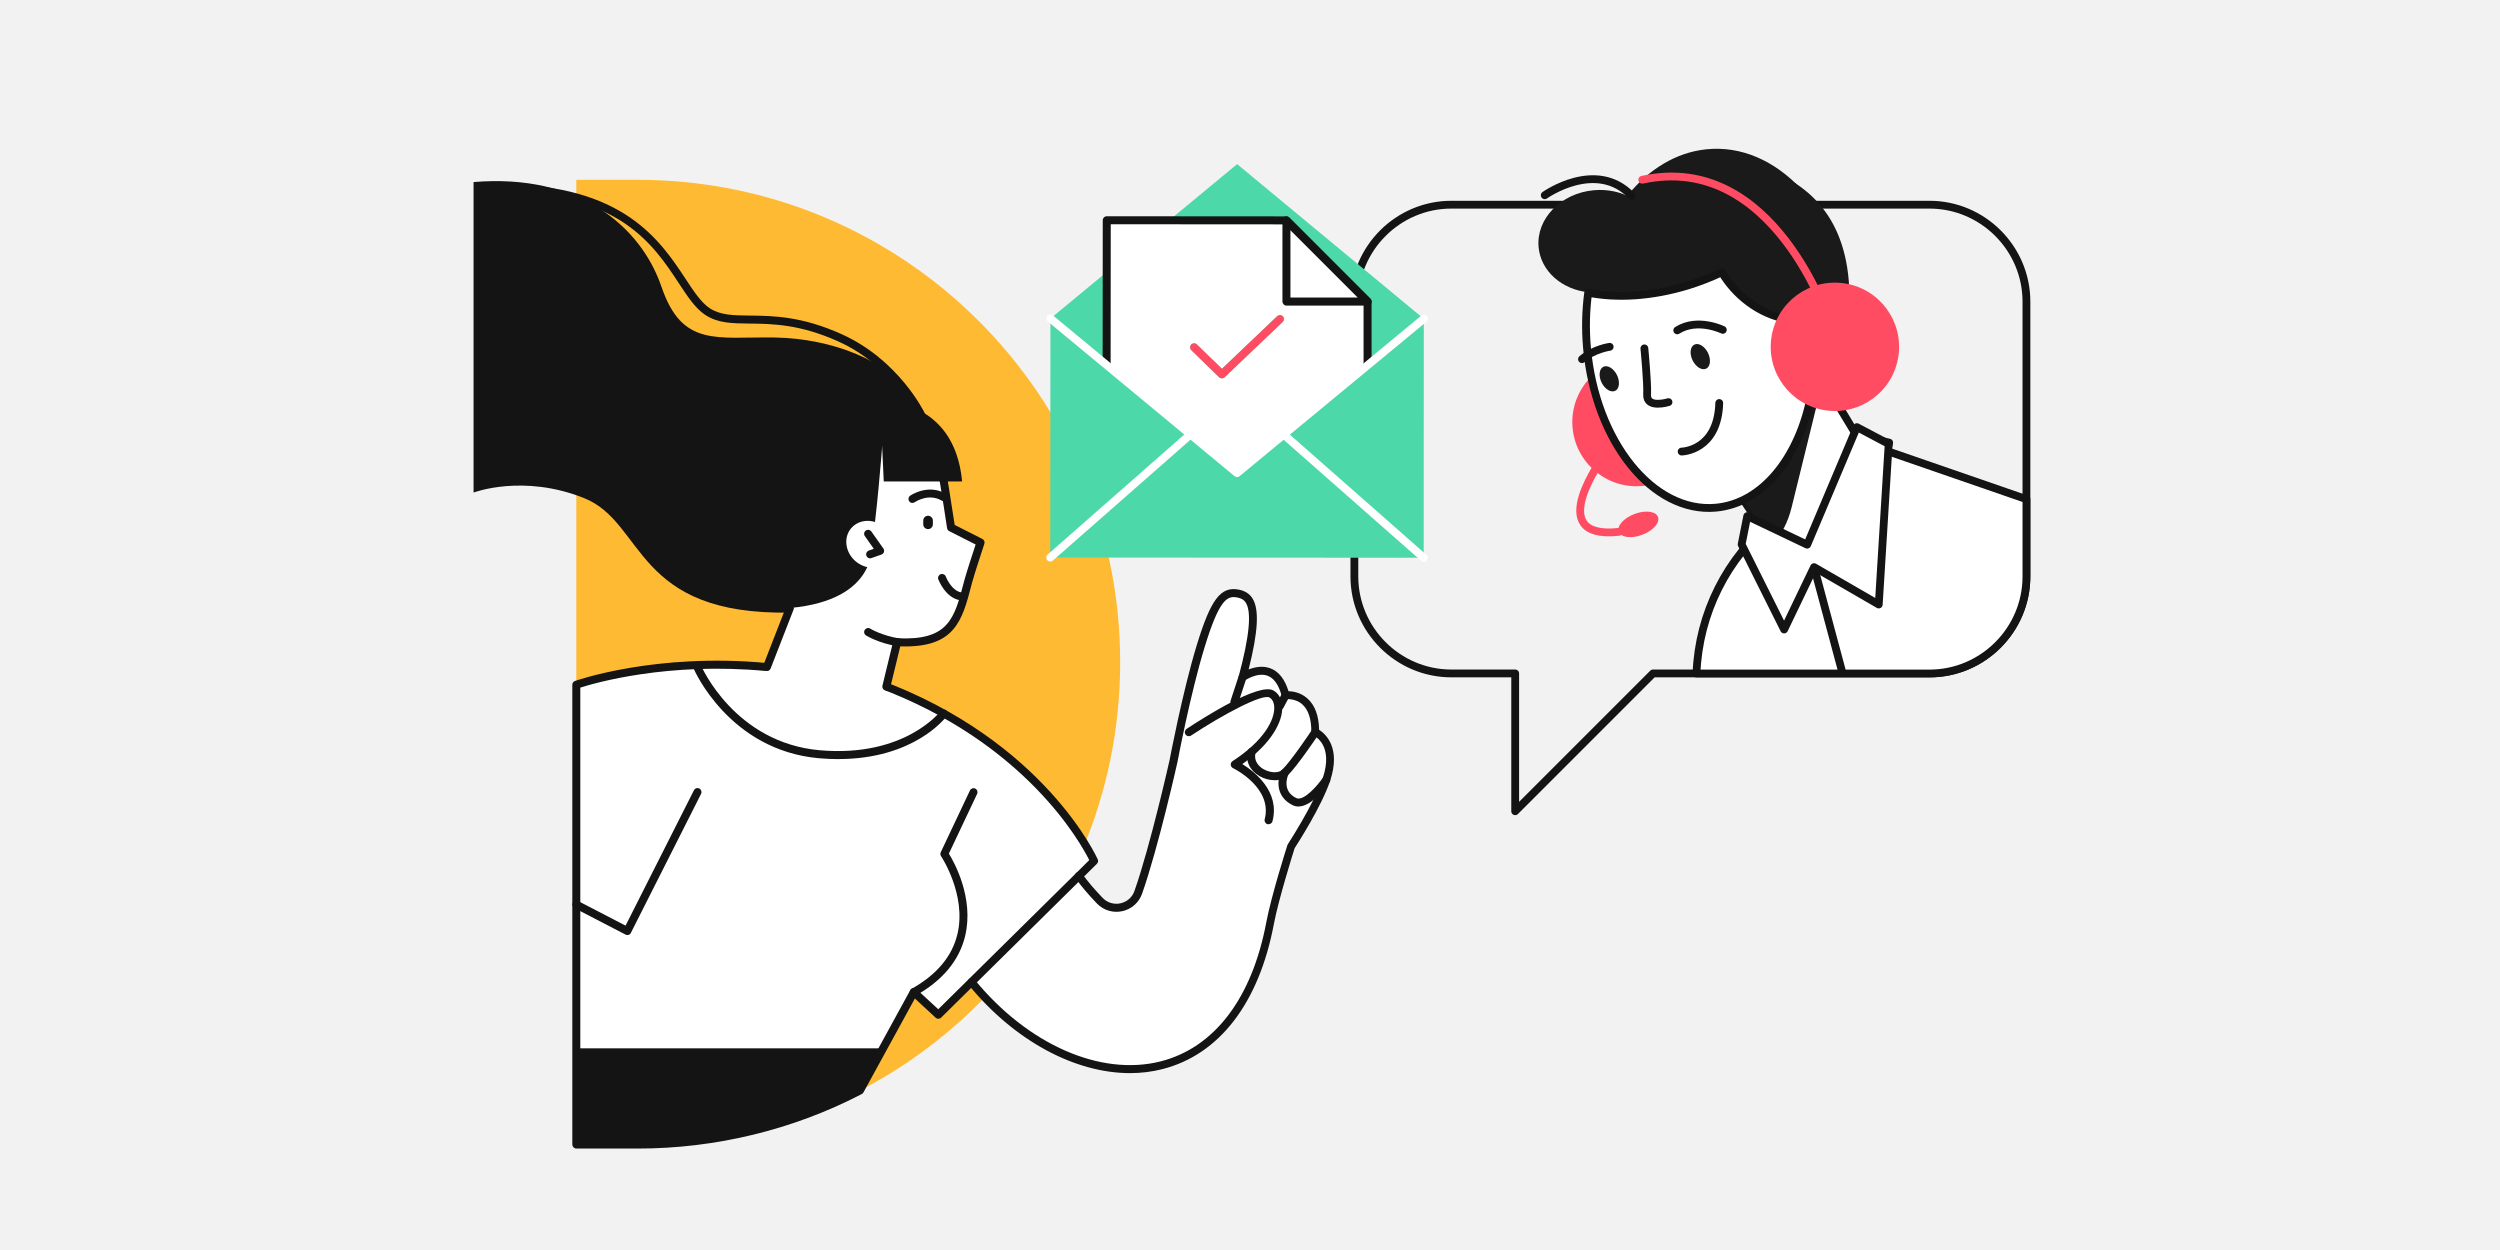
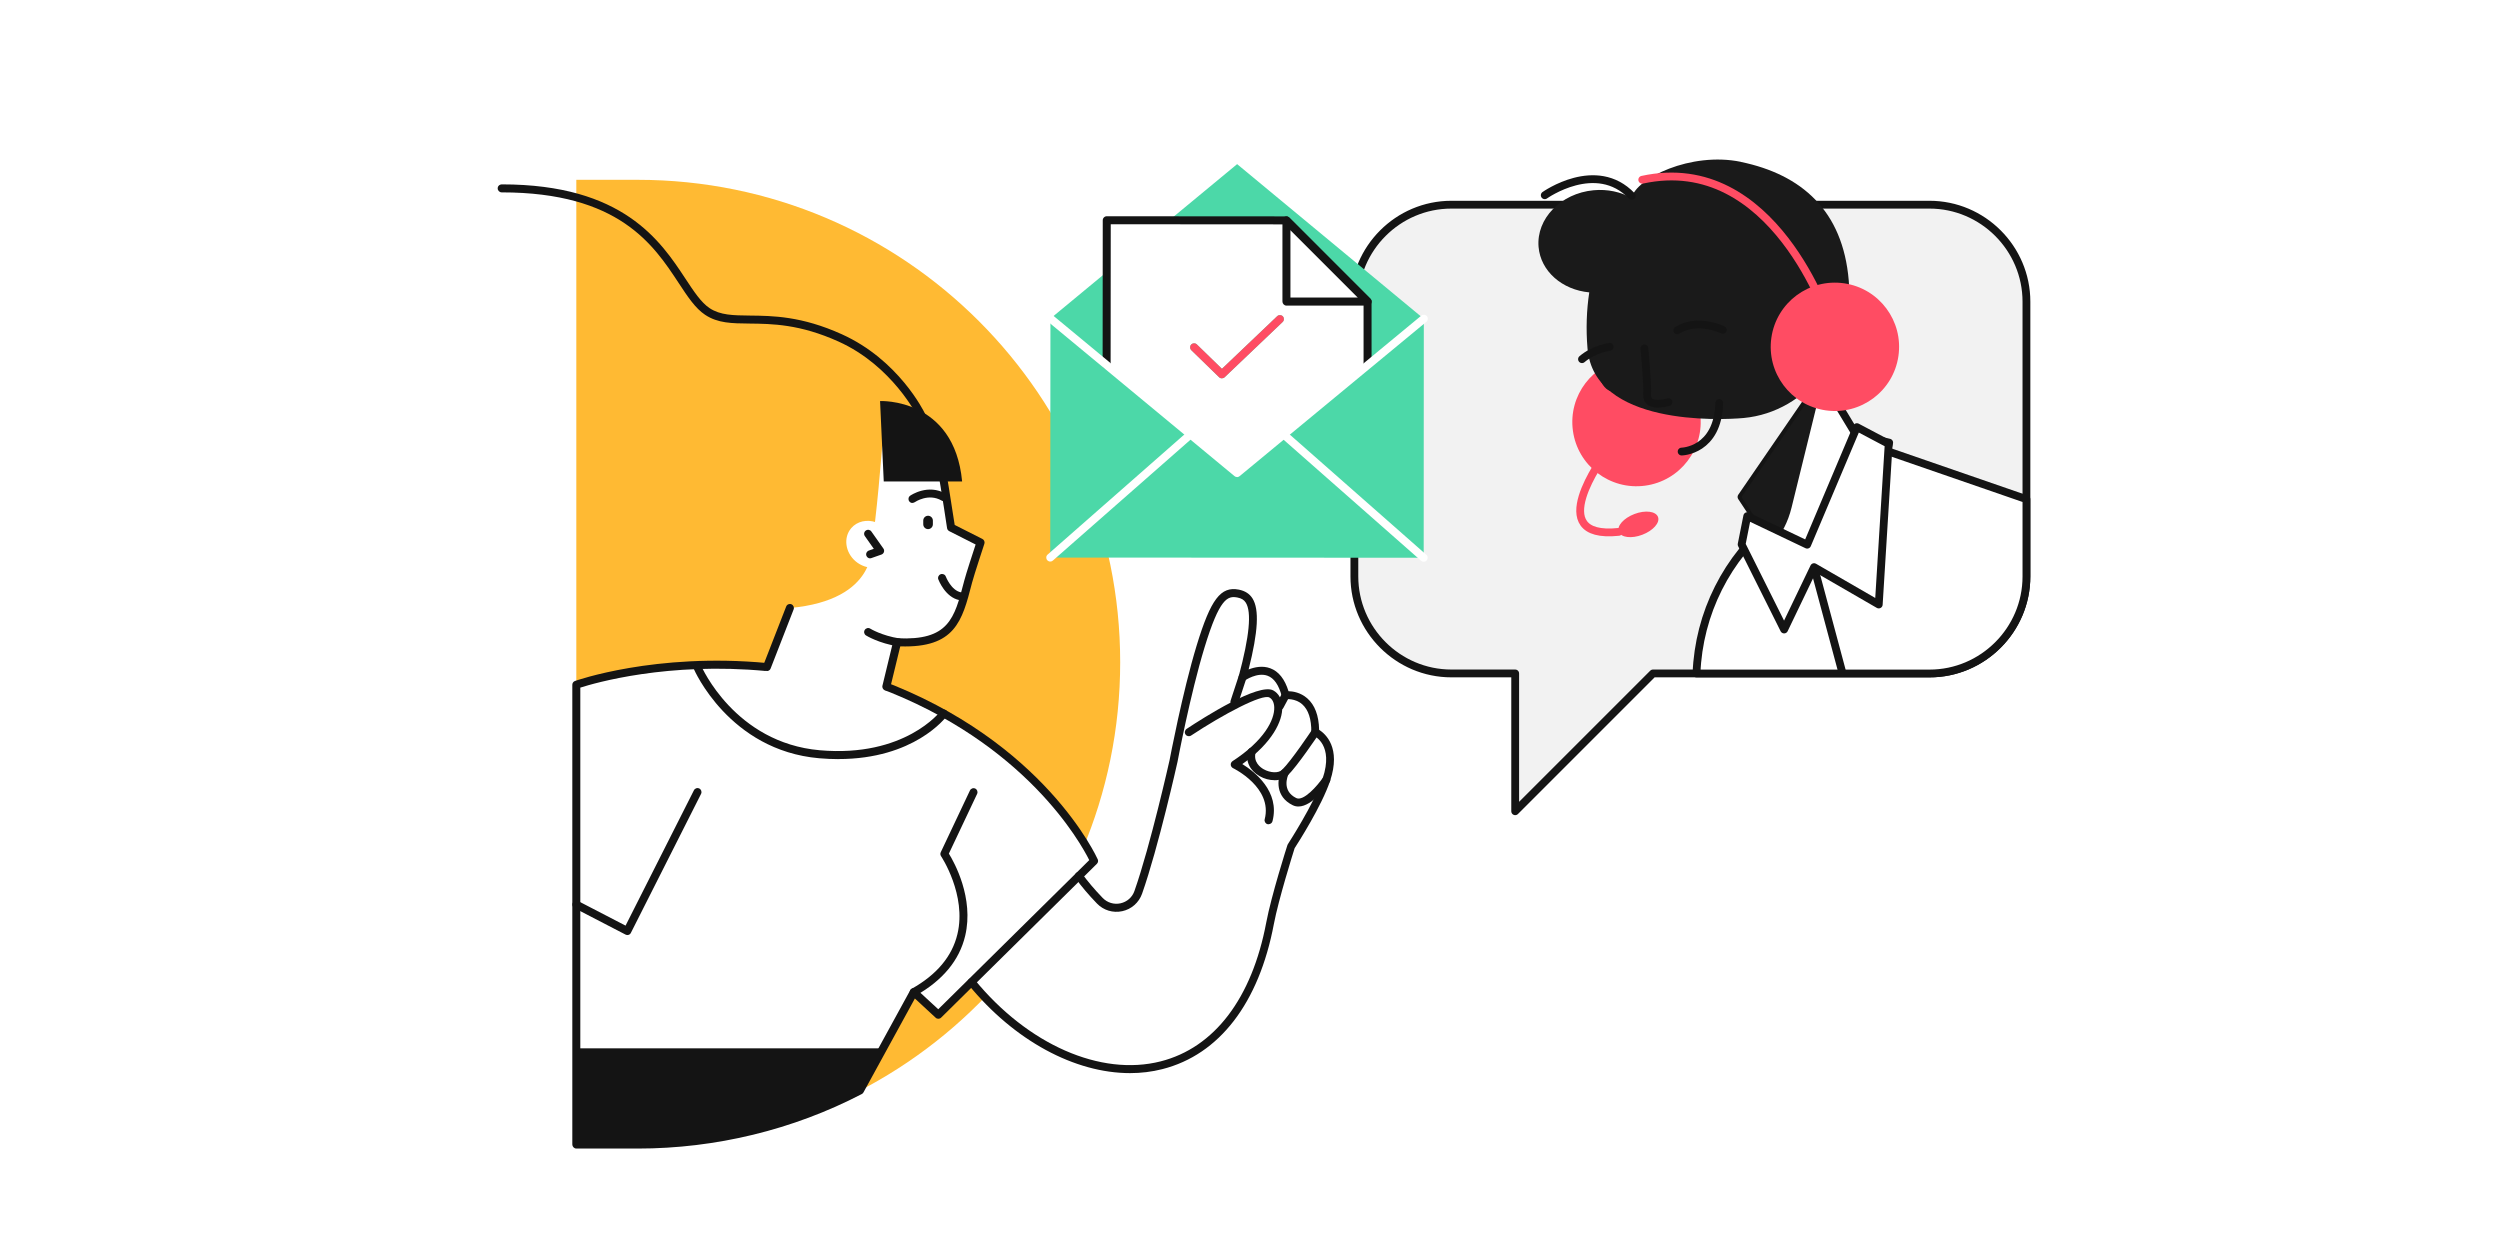
<svg xmlns="http://www.w3.org/2000/svg" id="Ebene_2" data-name="Ebene 2" viewBox="0 0 400 200">
  <g id="_Layer_" data-name="&amp;lt;Layer&amp;gt;">
    <g>
-       <rect width="400" height="200" style="fill: #f2f2f2;" />
      <g>
        <g>
          <path d="M232.21,32.75h76.51c8.53,0,15.51,6.98,15.51,15.52v43.96c0,8.53-6.98,15.52-15.51,15.52h-44.24s-22.05,22.05-22.05,22.05v-22.05s-10.21,0-10.21,0c-8.53,0-15.52-6.98-15.52-15.52v-43.96c0-8.53,6.98-15.52,15.52-15.52Z" style="fill: #f2f2f2;" />
          <path d="M232.21,32.75h76.51c8.53,0,15.51,6.98,15.51,15.52v43.96c0,8.53-6.98,15.52-15.51,15.52h-44.24s-22.05,22.05-22.05,22.05v-22.05s-10.21,0-10.21,0c-8.53,0-15.52-6.98-15.52-15.52v-43.96c0-8.53,6.98-15.52,15.52-15.52Z" style="fill: none; stroke: #141414; stroke-linecap: round; stroke-linejoin: round; stroke-width: 1.25px;" />
          <g>
            <path d="M283.8,83.14l15-12.06,25.43,8.79v12.37c0,8.53-6.98,15.52-15.51,15.52h-37.28c.36-9.61,4.87-18.59,12.36-24.61Z" style="fill: #fff; stroke: #141414; stroke-linecap: round; stroke-linejoin: round; stroke-width: 1.25px;" />
            <line x1="290.25" y1="90.74" x2="294.8" y2="107.7" style="fill: none; stroke: #141414; stroke-linecap: round; stroke-linejoin: round; stroke-width: 1.25px;" />
            <g>
              <g>
                <circle cx="261.84" cy="67.54" r="10.27" transform="translate(-6.62 35.12) rotate(-7.58)" style="fill: #ff4c63;" />
                <path d="M291.6,60.65l5.4,8.94,5.27,1.23-3.01,12.23c-1.89,7.7-12.04,9.45-16.41,2.84l-4.21-6.38,12.95-18.86Z" style="fill: #fff; stroke: #141414; stroke-linecap: round; stroke-linejoin: round; stroke-width: 1.25px;" />
                <path d="M282.86,85.89c.27.41.57.79.88,1.14,1.33-1.59,2.35-3.54,2.91-5.82l4.74-19.27-.58-.13-12.16,17.71,4.21,6.38Z" style="fill: #1a1a1a;" />
                <path d="M278.56,25.9c-8.03-1.67-16.79,2.63-17.51,5.78-1.72-.97-3.83-1.45-6.08-1.24-5.24.49-9.18,4.55-8.8,9.06.33,3.91,3.79,6.88,8.11,7.28-.43,2.84-.54,5.85-.28,8.96,1.04,12.39,21.21,11.49,24.99,11.14,10.22-.96,17.74-10.81,16.81-21.99-.94-11.19-7.55-16.97-17.25-18.98Z" style="fill: #1a1a1a;" />
                <path d="M279.34,28.89c-2.62,1.29-4.54,3.11-5.39,5.35-2.38,6.32,4.6,17.79,15.79,17.06.7-.05,1.38-.44,2.05-.32-.87-10.14-5.81-18.39-12.46-22.09Z" style="fill: #1a1a1a;" />
-                 <path d="M253.84,46.77c4.58,1,10.35.71,16.27-1.11,9.95-3.06,17.14-9.47,18.04-15.46-4.2-4.47-9.54-6.9-15.16-6.31-9.61,1.01-17.15,10.56-19.15,22.88Z" style="fill: #1a1a1a;" />
                <path d="M299.43,53.62c1.24,4.05-1.03,8.33-5.07,9.58-4.05,1.24-8.33-1.03-9.58-5.07-1.24-4.05,1.03-8.33,5.07-9.58,4.05-1.24,8.33,1.03,9.58,5.07Z" style="fill: #fff;" />
-                 <path d="M289.85,48.55c-1.53.47-2.81,1.38-3.74,2.55-4.78-.85-8.5-3.97-10.63-7.54-1.68.8-3.48,1.51-5.38,2.1-5.8,1.78-11.45,2.09-15.99,1.17-.38,2.8-.46,5.77-.19,8.83,1.33,15.01,10.55,26.46,20.59,25.57,7.52-.67,13.37-8.07,15.27-18.05,1.44.46,3.02.5,4.57.03,4.05-1.24,6.32-5.53,5.07-9.58-1.24-4.05-5.53-6.32-9.58-5.07Z" style="fill: #fff; stroke: #141414; stroke-linecap: round; stroke-linejoin: round; stroke-width: 1.25px;" />
+                 <path d="M289.85,48.55Z" style="fill: #fff; stroke: #141414; stroke-linecap: round; stroke-linejoin: round; stroke-width: 1.25px;" />
                <path d="M247.16,31.24s8.22-5.86,13.92.1" style="fill: none; stroke: #141414; stroke-linecap: round; stroke-linejoin: round; stroke-width: 1.25px;" />
                <path d="M256.26,61.22c.53,1.06,1.5,1.65,2.18,1.31.67-.34.79-1.47.27-2.53-.53-1.06-1.5-1.65-2.18-1.31-.67.34-.79,1.47-.27,2.53Z" style="fill: #1a1a1a;" />
                <path d="M257.55,55.49s-2.52.34-4.43,1.98" style="fill: none; stroke: #141414; stroke-linecap: round; stroke-linejoin: round; stroke-width: 1.25px;" />
                <path d="M270.82,57.67c.53,1.06,1.5,1.65,2.18,1.31.67-.34.79-1.47.27-2.53-.53-1.06-1.5-1.65-2.18-1.31-.67.34-.79,1.47-.27,2.53Z" style="fill: #1a1a1a;" />
                <path d="M275.65,52.78s-4.06-1.99-7.29.08" style="fill: none; stroke: #141414; stroke-linecap: round; stroke-linejoin: round; stroke-width: 1.25px;" />
                <path d="M263.1,55.74s.54,5.57.44,7.41c-.11,2.28,3.42,1.19,3.42,1.19" style="fill: none; stroke: #141414; stroke-linecap: round; stroke-linejoin: round; stroke-width: 1.25px;" />
                <path d="M269.06,72.25s5.8-.09,6.02-7.77" style="fill: none; stroke: #141414; stroke-linecap: round; stroke-linejoin: round; stroke-width: 1.25px;" />
                <path d="M288.46,55.22s1.1-3.24,4.21-3.69c0,0-8.85-27.37-29.91-22.77" style="fill: none; stroke: #ff4c63; stroke-linecap: round; stroke-linejoin: round; stroke-width: 1.25px;" />
                <circle cx="293.6" cy="55.5" r="10.27" transform="translate(196.53 338.09) rotate(-81.75)" style="fill: #ff4c63;" />
                <path d="M259,85.09c.35.92,2.04,1.13,3.77.47,1.73-.66,2.86-1.93,2.51-2.85-.35-.92-2.04-1.13-3.77-.47-1.73.66-2.86,1.93-2.51,2.85Z" style="fill: #ff4c63;" />
                <path d="M256.69,72.88s-10.07,13.53,2.31,12.22" style="fill: none; stroke: #ff4c63; stroke-linecap: round; stroke-linejoin: round; stroke-width: 1.25px;" />
              </g>
              <polygon points="278.66 87.11 285.46 100.72 290.25 90.74 300.6 96.72 302.19 71.03 297.1 68.34 289.15 87.15 279.56 82.58 278.66 87.11" style="fill: #fff; stroke: #141414; stroke-linecap: round; stroke-linejoin: round; stroke-width: 1.25px;" />
            </g>
          </g>
        </g>
        <g>
          <path d="M92.21,28.77v154.38s9.83,0,9.83,0c42.63,0,77.19-34.56,77.19-77.19S144.67,28.77,102.04,28.77h-9.83Z" style="fill: #ffba33;" />
          <path d="M122.7,106.73c4.48.43,17.81,2.63,17.81,2.63,26.47,9.83,34.54,28.39,34.54,28.39l-24.92,24.61-3.92-3.63-8.63,15.75c-10.64,5.53-22.72,8.65-35.53,8.65h-9.83v-73.58s12.5-4.54,30.49-2.83Z" style="fill: #fff;" />
          <g>
            <path d="M172.14,139.5c1.08,1.64,2.51,3.27,3.82,4.63,1.91,1.98,5.23,1.26,6.15-1.34,2.63-7.45,5.65-21.02,5.65-21.02,0,0,2.03-10.8,4.33-18.34,2.37-7.75,3.8-8.87,6-8.45,2.19.42,3.68,2.33.71,13.37,0,0,5.19-3.67,6.88,2.9,0,0,4.79-.66,4.75,5.9,0,0,3.81,1.57,1.78,7.61-1.4,4.16-5.65,10.68-5.65,10.68,0,0-2.56,8.02-3.36,12.28-5.68,30.06-32.34,28.97-48.29,8.8l17.24-17.03Z" style="fill: #fff;" />
            <path d="M180.78,171.7c1.78,0,3.52-.21,5.2-.64,9.12-2.32,15.45-10.57,17.84-23.22.75-3.95,3.05-11.27,3.32-12.13.5-.77,4.33-6.75,5.67-10.75,1.79-5.32-.73-7.54-1.75-8.19-.05-2.29-.69-3.98-1.9-5.04-1.07-.94-2.3-1.12-3-1.14-.6-1.94-1.58-3.18-2.93-3.67-1.24-.46-2.52-.17-3.45.19,1.53-6.07,1.72-9.6.62-11.36-.47-.75-1.19-1.21-2.19-1.41-2.89-.56-4.48,1.52-6.73,8.89-2.29,7.49-4.33,18.3-4.35,18.4-.03.11-3.04,13.6-5.62,20.93-.35,1.01-1.19,1.74-2.23,1.97-1.05.23-2.11-.1-2.85-.86-1.33-1.38-2.44-2.69-3.3-3.89-.21-.29-.61-.35-.89-.15-.29.21-.35.61-.15.89.9,1.26,2.05,2.62,3.42,4.04,1.05,1.09,2.56,1.55,4.05,1.23,1.48-.32,2.66-1.37,3.17-2.79,2.61-7.4,5.64-20.96,5.67-21.1.02-.13,2.05-10.87,4.32-18.29,2.41-7.91,3.7-8.31,5.26-8.01.66.13,1.06.37,1.35.83.95,1.52.58,5.37-1.13,11.75-.07.26.03.54.25.69.22.16.51.15.74,0,.02-.01,1.97-1.36,3.62-.75,1.04.38,1.81,1.49,2.27,3.28.08.31.38.52.71.47,0,0,1.45-.17,2.57.82.98.87,1.47,2.36,1.45,4.44,0,.26.16.5.4.6.13.06,3.21,1.46,1.42,6.81-1.36,4.04-5.54,10.47-5.58,10.54-.03.05-.06.1-.07.16-.11.33-2.58,8.1-3.38,12.36-2.29,12.14-8.3,20.03-16.9,22.22-9.58,2.44-21.26-2.69-29.76-13.08-.22-.27-.63-.31-.9-.09-.27.22-.31.63-.09.9,7.34,8.97,17.02,14.15,25.87,14.15Z" style="fill: #141414;" />
            <path d="M202.98,131.87c.28,0,.55-.19.62-.48,1.23-4.75-2.89-7.94-4.83-9.14,4.81-3.39,6.47-6.91,6.39-9.15-.04-1.19-.56-2.15-1.43-2.63-2.32-1.28-11.2,4.38-13.87,6.15-.29.2-.38.59-.18.89.2.3.59.37.89.18,5.16-3.41,11.41-6.72,12.54-6.09.47.26.74.81.77,1.56.07,2.02-1.64,5.35-6.67,8.62-.19.13-.31.35-.29.58.01.23.16.44.36.54.06.03,6.39,3.1,5.07,8.19-.09.34.12.69.46.78.05.01.11.02.16.02Z" style="fill: #141414;" />
            <path d="M203.92,124.84c.83,0,1.59-.25,2.09-.74,1.57-1.53,4.82-6.38,4.96-6.59.2-.29.12-.69-.18-.89-.29-.2-.69-.12-.89.18-.03.05-3.3,4.95-4.78,6.38-.56.55-1.88.5-2.95-.11-.51-.29-1.65-1.13-1.28-2.64.09-.34-.12-.69-.47-.77-.35-.09-.69.13-.77.47-.4,1.63.3,3.15,1.88,4.05.76.44,1.61.65,2.38.65Z" style="fill: #141414;" />
            <path d="M207.75,129.04c2.26,0,4.69-3.47,4.99-3.91.2-.29.12-.69-.17-.89-.29-.2-.69-.12-.89.17-.9,1.32-3.12,3.84-4.28,3.28-2.36-1.16-1.38-3.51-1.26-3.77.15-.32,0-.7-.32-.85-.32-.15-.7,0-.85.31-.59,1.28-.96,4.07,1.86,5.45.3.15.6.21.91.21Z" style="fill: #141414;" />
            <path d="M197.51,112.93c.27,0,.52-.17.61-.44l1.29-3.93c.11-.34-.07-.7-.41-.81-.34-.11-.7.07-.81.41l-1.29,3.93c-.11.34.07.7.41.81.07.02.13.03.2.03Z" style="fill: #141414;" />
            <path d="M204.78,113.6c.23,0,.45-.12.56-.34l.91-1.7c.17-.31.05-.7-.26-.87-.31-.17-.7-.05-.87.26l-.91,1.7c-.17.31-.05.7.26.87.1.05.2.08.3.08Z" style="fill: #141414;" />
          </g>
          <polygon points="168.07 50.97 197.94 26.26 227.81 51.01 227.79 89.24 168.04 89.21 168.07 50.97" style="fill: #4cd8a8;" />
          <polygon points="177.06 58.35 197.92 75.7 218.79 58.06 218.81 48.25 205.83 35.26 177.08 35.24 177.06 58.35" style="fill: #fff;" />
          <path d="M177.06,58.99c.35,0,.64-.29.64-.64l.02-22.47,27.84.02,12.61,12.61v9.74c0,.35.29.64.64.64.35,0,.64-.29.64-.64v-10c0-.17-.07-.33-.19-.45l-12.98-12.99c-.12-.12-.28-.19-.45-.19l-28.75-.02c-.35,0-.64.29-.64.64l-.02,23.11c0,.35.29.64.64.64h0Z" style="fill: #141414;" />
          <path d="M197.92,76.34c.14,0,.29-.05.41-.15l29.89-24.7c.27-.23.31-.63.09-.9-.23-.27-.63-.31-.9-.09l-29.48,24.36-29.45-24.39c-.27-.22-.68-.19-.9.08-.23.27-.19.68.08.9l29.86,24.73c.12.1.26.15.41.15Z" style="fill: #fff;" />
          <g>
            <path d="M168.04,89.85c.15,0,.3-.05.42-.16l22.17-19.47c.27-.23.29-.64.06-.9-.23-.27-.64-.29-.9-.06l-22.17,19.47c-.27.23-.29.64-.06.9.13.14.3.22.48.22Z" style="fill: #fff;" />
            <path d="M227.79,89.88c.18,0,.35-.07.48-.22.23-.27.21-.67-.06-.9l-22.05-19.41c-.27-.23-.67-.21-.9.06-.23.27-.21.67.06.9l22.05,19.41c.12.11.27.16.42.16Z" style="fill: #fff;" />
          </g>
          <path d="M146.2,159.38c.11,0,.22-.03.31-.08,4.33-2.44,6.99-5.66,7.92-9.57,1.43-6.05-1.75-11.76-2.61-13.15l4.52-9.56c.15-.32.01-.7-.3-.85-.32-.15-.7-.01-.85.31l-4.67,9.88c-.1.2-.08.44.05.63.04.06,4.11,6.2,2.62,12.46-.84,3.54-3.29,6.49-7.3,8.74-.31.17-.42.56-.24.87.12.21.34.33.56.33Z" style="fill: #141414;" />
          <path d="M100.37,149.61c.07,0,.13-.01.2-.03.16-.05.3-.17.37-.32l11.23-22.24c.16-.32.03-.7-.28-.86-.32-.16-.7-.03-.86.28l-10.94,21.66-7.58-3.93c-.31-.16-.7-.04-.86.27-.16.31-.04.7.27.86l8.16,4.23c.09.05.19.07.29.07Z" style="fill: #141414;" />
          <path d="M92.21,183.14v-9.82s.52-5.59.52-5.59h48.54s-3.7,6.76-3.7,6.76c-10.64,5.53-22.72,8.65-35.53,8.65h-9.83Z" style="fill: #141414;" />
          <path d="M134.15,121.45c12.12,0,17.14-6.61,17.36-6.91.21-.28.15-.68-.13-.89-.28-.21-.68-.15-.89.13-.05.07-5.72,7.45-19.32,6.26-13.61-1.19-18.93-13.39-18.98-13.51-.14-.33-.52-.48-.84-.34-.33.14-.48.51-.34.84.05.13,5.65,13.03,20.05,14.29,1.08.09,2.12.14,3.1.14Z" style="fill: #141414;" />
          <path d="M205.19,48.25v-12.99c0-.26.16-.49.4-.59.24-.1.51-.04.7.14l12.99,12.99c.18.18.24.46.14.7-.1.24-.33.4-.59.4h-12.99c-.35,0-.64-.29-.64-.64ZM206.47,36.81v10.8s10.8,0,10.8,0l-10.8-10.8Z" style="fill: #141414;" />
          <path d="M91.57,183.14v-73.58c0-.27.17-.51.42-.6.13-.05,12.85-4.57,30.77-2.87,4.45.42,17.31,2.55,17.97,2.67,26.43,9.82,34.82,28.55,34.91,28.74.11.24.05.52-.14.71l-24.92,24.61c-.24.24-.63.25-.88.01l-3.32-3.07-8.23,15.03c-.06.11-.15.2-.27.26-10.98,5.71-23.37,8.72-35.83,8.72h-9.83c-.35,0-.64-.29-.64-.64ZM145.64,158.43c.09-.17.26-.29.46-.32.19-.03.39.03.54.16l3.48,3.21,24.16-23.86c-1.35-2.71-10.21-18.82-33.87-27.63-.13-.02-13.36-2.21-17.77-2.62-15.8-1.5-27.47,1.91-29.79,2.65v72.48s9.19,0,9.19,0c12.19,0,24.31-2.93,35.07-8.49l8.53-15.58Z" style="fill: #141414;" />
          <g>
            <path d="M195.51,60.54c-.16,0-.32-.06-.45-.18l-4.45-4.33c-.25-.25-.26-.65-.01-.91.25-.25.65-.26.9-.01l4.01,3.9,8.84-8.42c.25-.24.66-.23.9.02.24.26.23.66-.02.9l-9.28,8.84c-.12.12-.28.18-.44.18Z" style="fill: #4cd8a8;" />
            <path d="M195.51,60.54c-.16,0-.32-.06-.45-.18l-4.45-4.33c-.25-.25-.26-.65-.01-.91.25-.25.65-.26.9-.01l4.01,3.9,8.84-8.42c.25-.24.66-.23.9.02.24.26.23.66-.02.9l-9.28,8.84c-.12.12-.28.18-.44.18Z" style="fill: #ff4c63;" />
          </g>
          <g>
-             <path d="M146,63.5c-3.7-5.71-12.8-9.36-22.07-9.5-9.27-.14-14.77,1.59-18.08-8.08-3.3-9.68-13.22-18.2-30.08-16.79v49.68s7.9-3.03,17.69.89c9.8,3.92,7.87,18.83,33.12,18.31,25.26-.52,26.71-23.23,19.41-34.51Z" style="fill: #141414;" />
            <path d="M126.38,97.28c14.23-1.28,13.08-10.23,13.08-10.23.71-3.09,1.69-15.66,1.69-15.66,0,0,2.68.37,2.98.45l6.21,1.53c.24.71,1.34,7.7,1.84,11.03l4.72,2.39s-1.63,4.9-1.99,6.3c-1.57,6.04-2.55,10.1-11.37,9.67l-2.44,10.06-19.15-4.07,4.43-11.47Z" style="fill: #fff;" />
            <path d="M141.82,110.5c.29,0,.55-.2.62-.49l1.6-6.59c8.78.27,9.9-4.06,11.44-10l.04-.16c.36-1.37,1.97-6.21,1.98-6.26.1-.3-.04-.63-.32-.77l-4.43-2.24c-.39-2.58-1.54-9.99-1.81-10.81-.11-.34-.48-.52-.81-.41-.34.11-.52.47-.41.81.2.59,1.22,6.94,1.81,10.92.03.21.16.38.34.48l4.23,2.14c-.43,1.31-1.53,4.67-1.83,5.82l-.04.16c-1.53,5.88-2.44,9.43-10.67,9.02-.33-.01-.58.19-.65.49l-1.72,7.1c-.08.34.13.69.47.77.05.01.1.02.15.02Z" style="fill: #141414;" />
            <path d="M122.7,107.37c.26,0,.5-.15.6-.41l3.68-9.45c.13-.33-.04-.7-.36-.83-.33-.13-.7.03-.83.36l-3.68,9.45c-.13.33.04.7.36.83.08.03.16.04.23.04Z" style="fill: #141414;" />
            <path d="M146,80.46c.12,0,.25-.04.36-.11.09-.06,2.2-1.48,4.3-.26.31.18.7.07.87-.23.18-.31.07-.7-.23-.87-2.81-1.62-5.56.24-5.67.32-.29.2-.36.6-.16.89.12.18.32.28.53.28Z" style="fill: #141414;" />
            <path d="M148.49,84.66c-.43,0-.77-.35-.77-.77v-.6c0-.43.35-.77.77-.77s.77.35.77.77v.6c0,.42-.35.77-.77.77Z" style="fill: #141414;" />
            <path d="M140.17,83.57c.48.17.95.43,1.37.79,1.67,1.42,1.99,3.8.71,5.3-1.28,1.5-3.67,1.57-5.35.15-1.67-1.42-1.99-3.8-.71-5.3.96-1.13,2.54-1.45,3.98-.94h0Z" style="fill: #fff;" />
            <path d="M139.22,89.33c.07,0,.14-.01.21-.04l1.6-.56c.19-.07.34-.22.4-.41.06-.19.03-.4-.09-.56l-1.92-2.72c-.2-.29-.6-.36-.89-.15-.29.2-.36.6-.15.89l1.43,2.03-.8.28c-.33.12-.51.48-.39.82.09.26.34.43.6.43Z" style="fill: #141414;" />
            <path d="M153.95,77.03h-12.55s-.59-12.86-.59-12.86c0,0,11.87-.56,13.13,12.86Z" style="fill: #141414;" />
            <path d="M153.63,96.04c.3,0,.57-.21.63-.52.07-.35-.16-.68-.51-.75-1.56-.3-2.41-2.49-2.42-2.52-.12-.33-.5-.5-.83-.37-.33.13-.5.49-.37.82.05.12,1.11,2.88,3.38,3.32.04,0,.08.01.12.01Z" style="fill: #141414;" />
            <path d="M143.81,103.42c.31,0,.58-.22.63-.54.05-.35-.18-.68-.53-.73-2.85-.45-4.66-1.56-4.67-1.57-.3-.19-.69-.09-.88.21-.19.3-.1.69.2.88.08.05,2.03,1.25,5.15,1.75.03,0,.07,0,.1,0Z" style="fill: #141414;" />
            <path d="M147.38,67.02c.09,0,.19-.02.28-.06.32-.15.45-.54.3-.85-.17-.35-4.22-8.55-13.27-12.63-6.44-2.91-11.05-2.95-14.76-2.99-2.62-.03-4.68-.05-6.4-1.19-1.35-.9-2.51-2.66-3.86-4.71-3.96-6.01-9.94-15.09-29.35-15.09-.4,0-.69.27-.69.64,0,.35.29.64.64.64,18.77,0,24.3,8.39,28.33,14.52,1.42,2.16,2.65,4.03,4.22,5.07,2.03,1.35,4.27,1.37,7.1,1.4,3.59.04,8.05.08,14.25,2.88,8.62,3.89,12.61,11.95,12.65,12.03.11.23.34.36.58.36Z" style="fill: #141414;" />
          </g>
        </g>
      </g>
    </g>
  </g>
</svg>